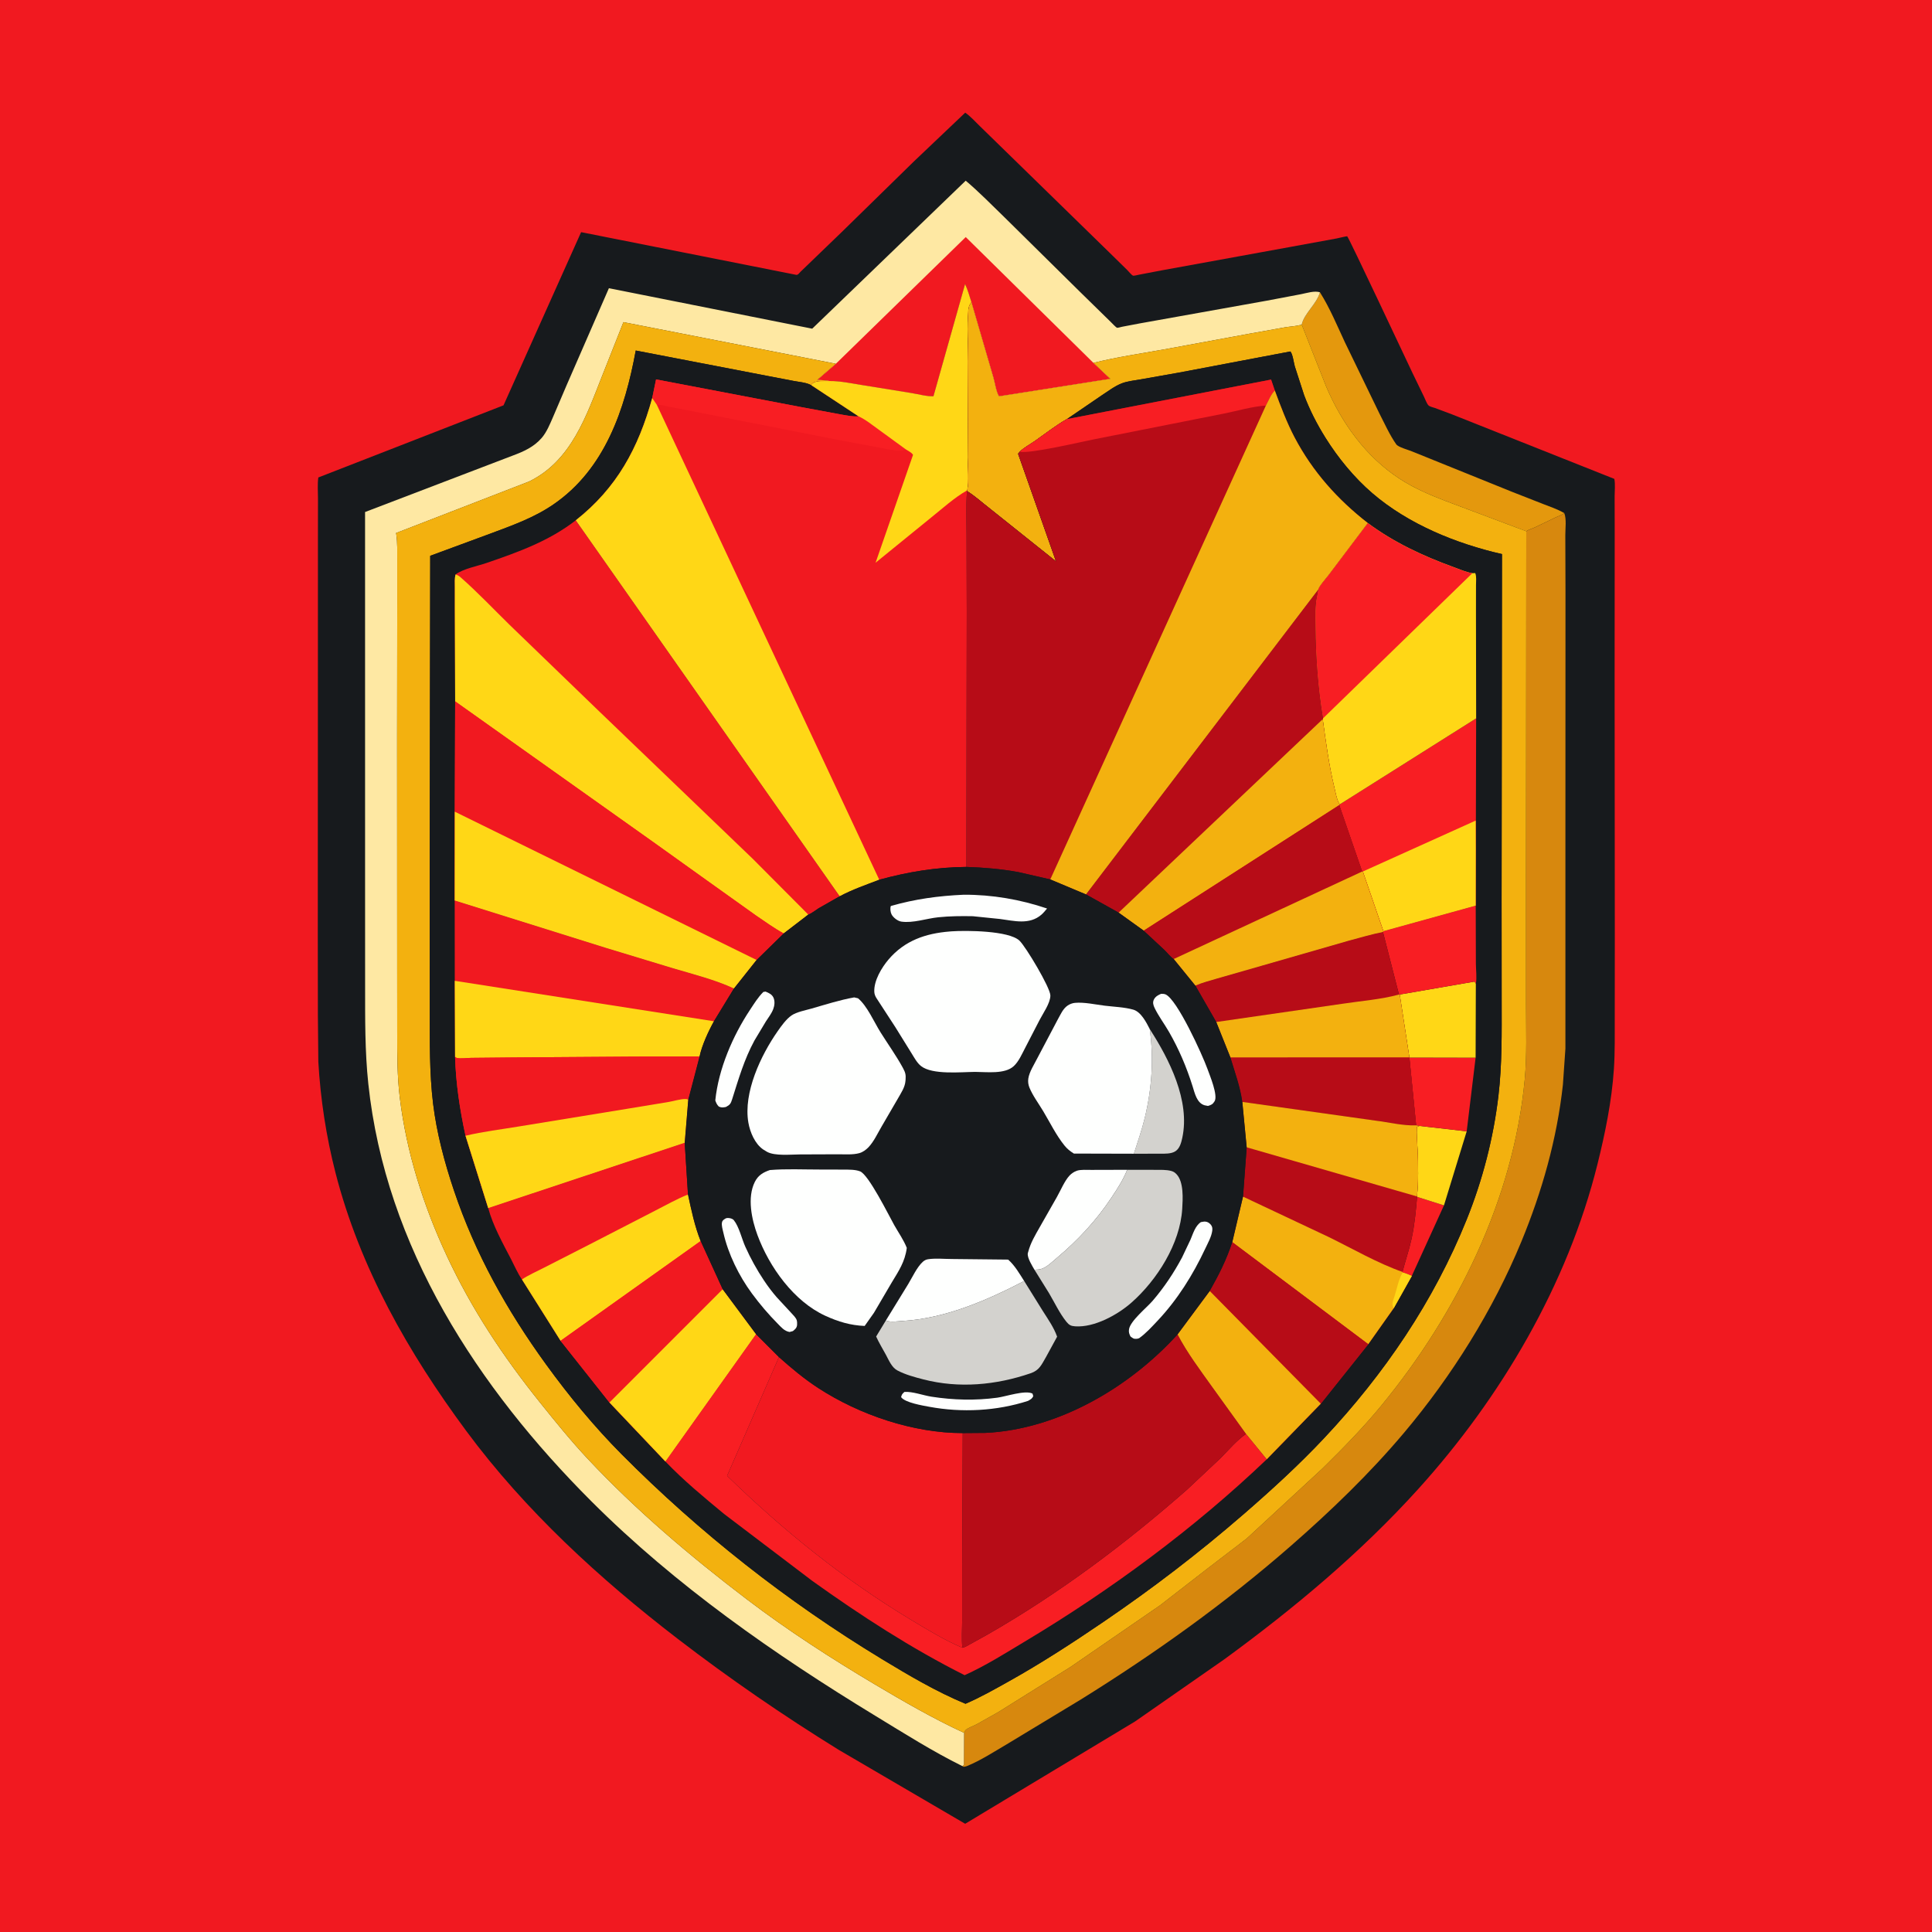
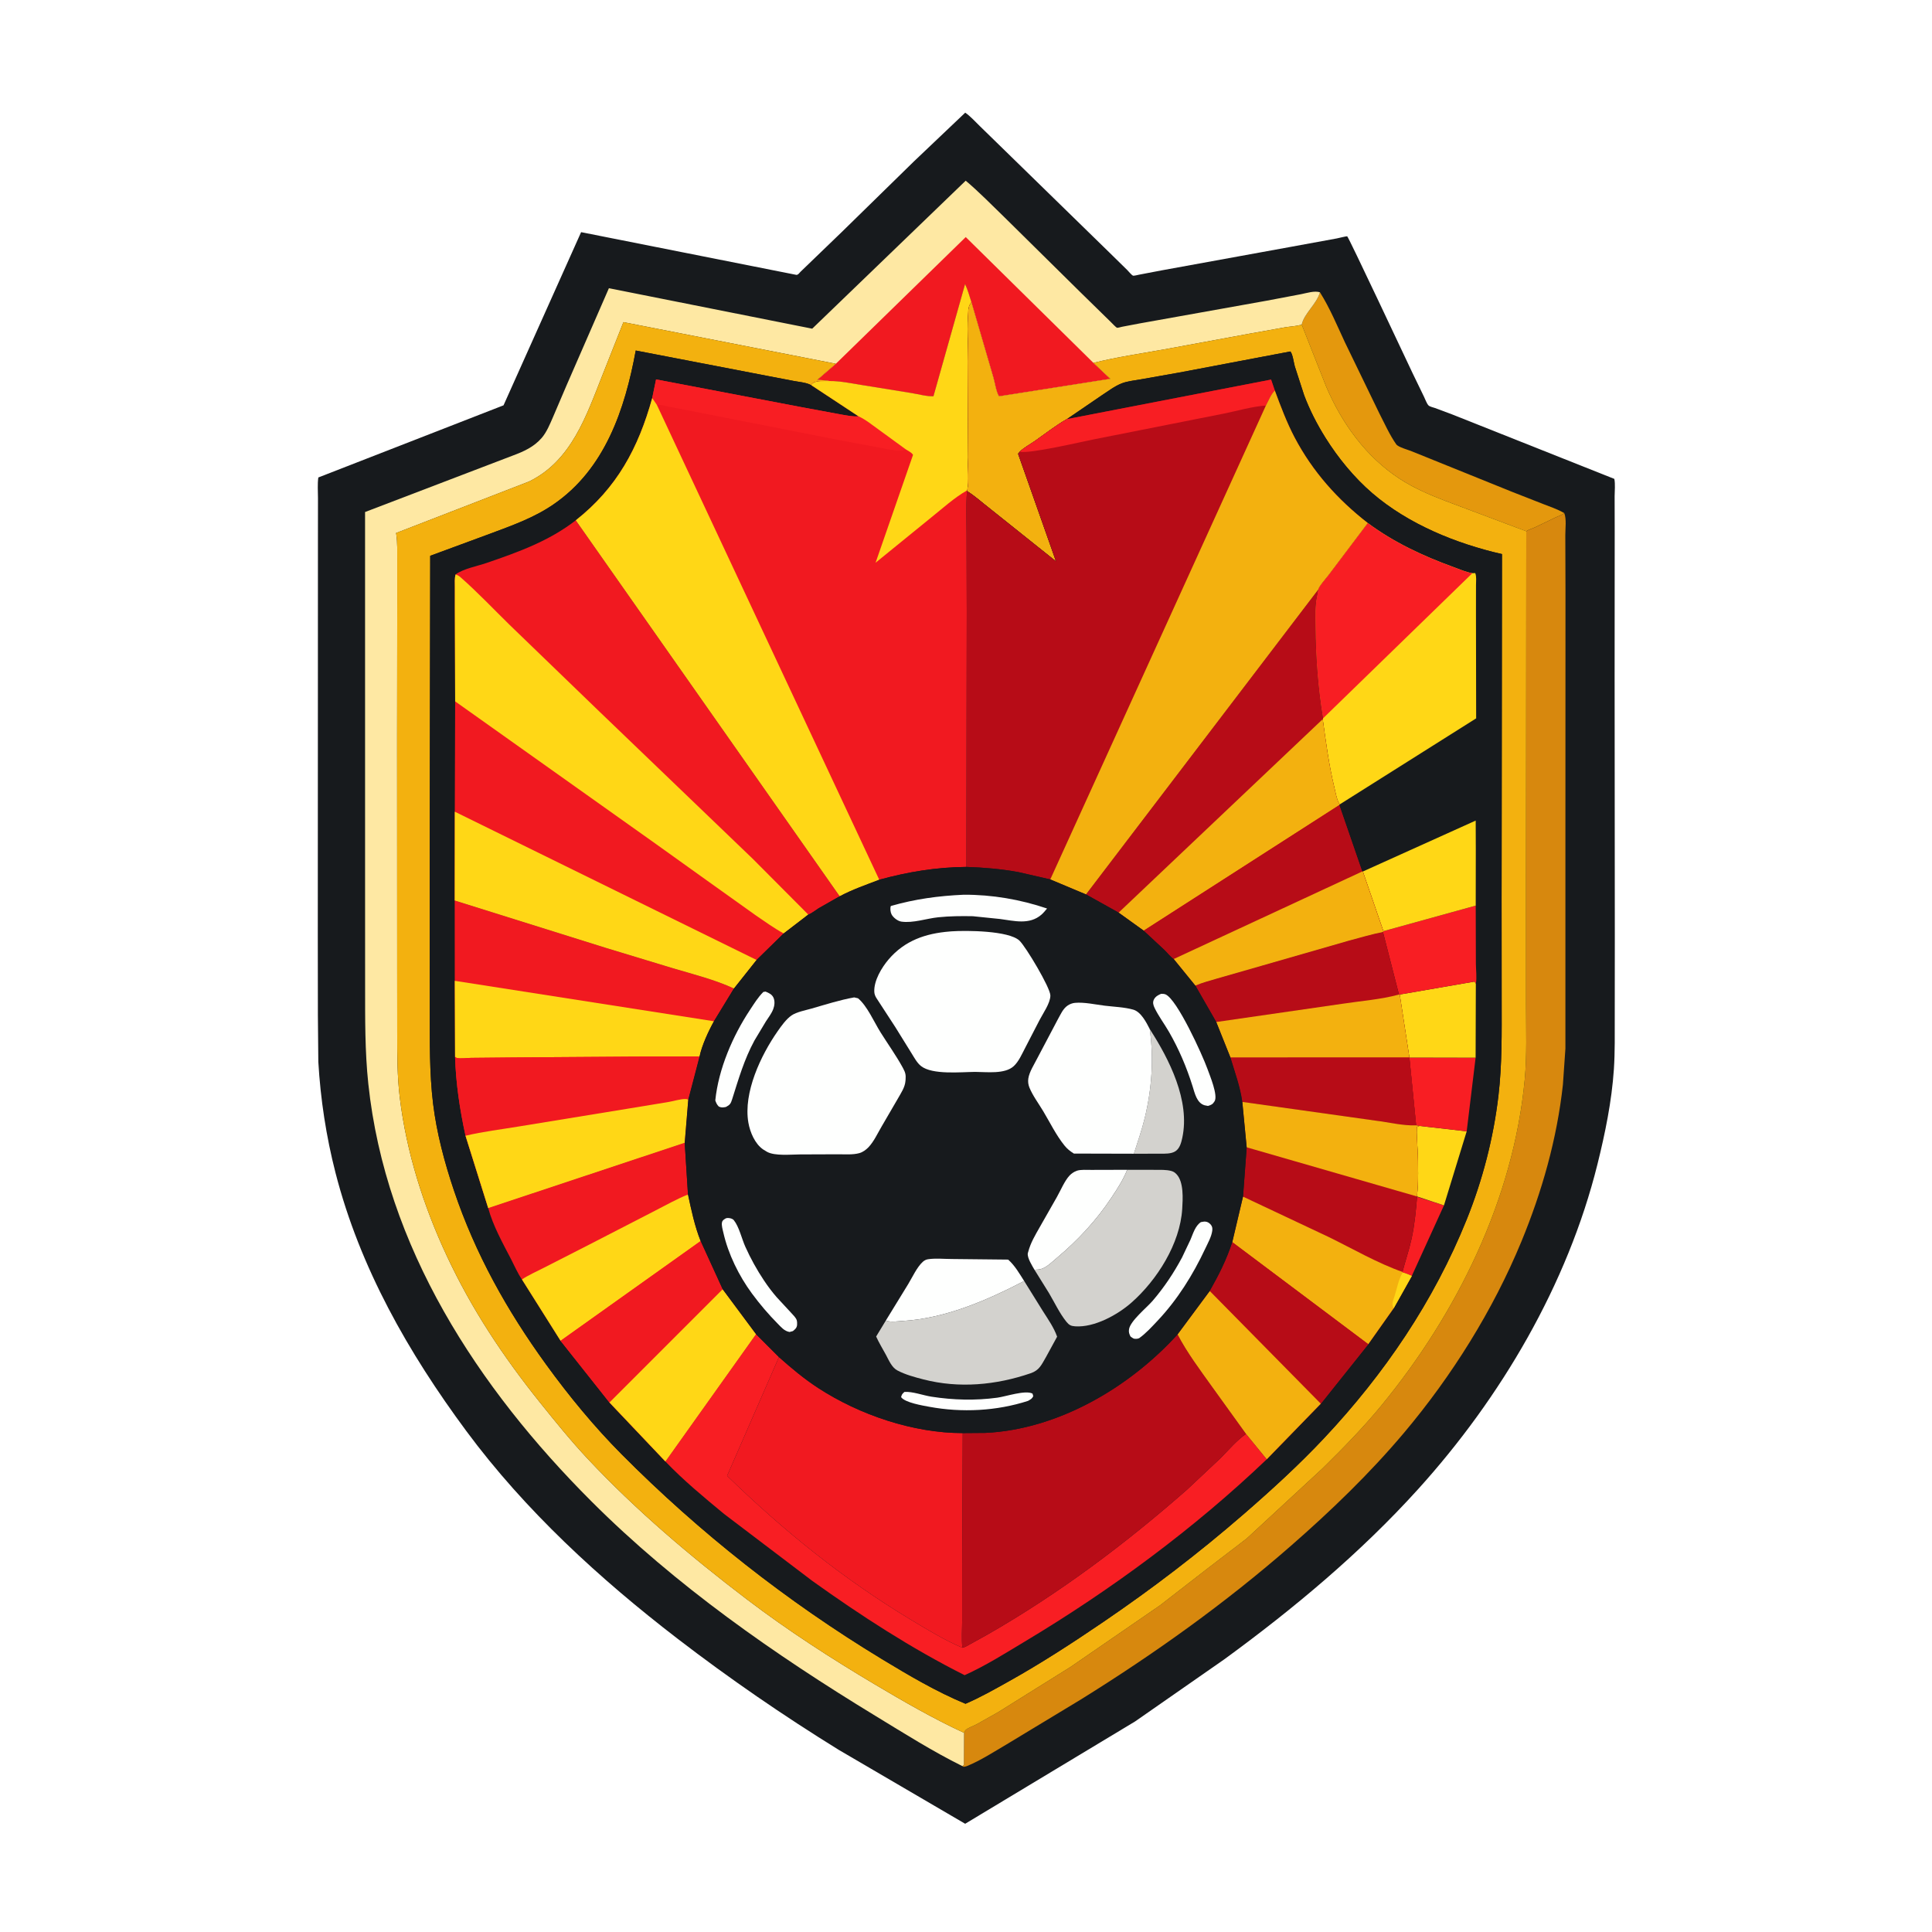
<svg xmlns="http://www.w3.org/2000/svg" version="1.1" style="display: block;" viewBox="0 0 2048 2048" width="1024" height="1024">
-   <path transform="translate(0,0)" fill="rgb(241,25,32)" d="M -0 -0 L 2048 0 L 2048 2048 L -0 2048 L -0 -0 z" />
  <path transform="translate(0,0)" fill="rgb(23,26,29)" d="M 1023.17 119.434 C 1028.77 123.24 1034.1 129.305 1039 134.012 L 1071.84 166.041 L 1175.48 267.177 L 1194.81 286.13 C 1196.23 287.523 1199.34 291.406 1200.99 292.185 C 1201.78 292.561 1206.42 291.382 1207.58 291.154 L 1231.5 286.582 L 1369.95 261.374 L 1417.12 252.731 C 1418.23 252.501 1427.69 250.248 1428.06 250.459 C 1429.66 251.367 1491.01 382.283 1497.36 395.496 L 1509.45 420.461 C 1510.74 423.074 1512.36 427.697 1514.23 429.706 C 1515.49 431.056 1519.37 431.89 1521.1 432.496 L 1539.3 439.285 L 1711.26 507.645 C 1712.38 513.247 1711.59 520.276 1711.57 526.043 L 1711.65 562.958 L 1711.56 718.164 L 1711.77 992.133 L 1711.7 1078 C 1711.65 1096.4 1712.01 1114.99 1710.79 1133.36 C 1708.53 1167.25 1701.52 1201.42 1693.33 1234.31 C 1661.58 1361.85 1590.96 1481.71 1503.07 1578.78 C 1441.92 1646.33 1371.37 1705.23 1297.92 1758.86 L 1203.3 1824.77 L 1023.12 1933.27 L 889.218 1854.99 C 830.184 1818.5 773.372 1779.45 718.334 1737.16 C 635.655 1673.63 556.654 1601.16 494.388 1517.05 C 432.883 1433.97 381.535 1344.01 355.636 1243.16 C 345.785 1204.8 339.73 1165.11 337.435 1125.59 L 336.97 1076.11 L 336.874 991.087 L 336.982 724.178 L 337.025 571.477 L 337.07 528.007 C 337.078 520.956 336.408 513.088 337.443 506.134 L 533.764 429.662 L 615.998 246.092 L 844.207 291.379 C 846.111 291.401 847.256 289.458 848.452 288.218 L 892.111 246.132 L 968.946 170.949 L 1023.17 119.434 z" />
  <path transform="translate(0,0)" fill="rgb(228,152,13)" d="M 1399.24 309.917 C 1409.65 326.439 1417.29 344.903 1425.53 362.575 L 1462.14 438.154 C 1467.72 448.988 1473.08 461.029 1480.08 471.01 C 1482.23 474.083 1492.92 476.856 1496.63 478.444 L 1602.77 521.33 L 1635.59 534.194 C 1643.11 537.133 1651.25 539.805 1658.19 543.929 C 1655.2 546.246 1651.34 547.308 1647.96 548.986 L 1627 559.072 C 1624.14 560.342 1620.45 561.376 1617.92 563.146 L 1531.69 530.772 C 1515.29 524.446 1498.88 517.365 1484.09 507.78 C 1448 484.385 1422.28 448.609 1405.68 409.455 L 1379.87 344.072 C 1382.63 331.999 1395.6 322.498 1399.24 309.917 z" />
  <path transform="translate(0,0)" fill="rgb(215,136,14)" d="M 1658.19 543.929 C 1660.71 549.979 1659.27 560.456 1659.3 567.112 L 1659.48 626.875 L 1659.4 900.63 L 1659.4 1111.59 L 1656.75 1149.82 C 1650.43 1207.34 1634.73 1262.76 1612.69 1316.2 C 1582.71 1388.91 1538.85 1458.84 1488.24 1518.91 C 1451.79 1562.16 1410.71 1601.7 1368.16 1638.86 C 1298.64 1699.58 1223.89 1752.98 1145.52 1801.66 L 1067.15 1849.05 C 1053.79 1856.87 1039.34 1866.3 1025 1872.11 C 1023.87 1872.57 1022.85 1872.72 1021.66 1872.9 L 1020.16 1872.16 L 1021.73 1870.88 L 1021.95 1836.9 C 1022.46 1835.94 1022.76 1834.83 1023.5 1834.03 C 1025.72 1831.66 1031.91 1829.57 1035 1827.95 L 1057.75 1815.17 L 1135 1766.9 L 1229.72 1701.71 L 1279.93 1662.78 L 1321.54 1630.91 L 1402.03 1556.47 C 1423.64 1535.24 1445.24 1513.15 1464.48 1489.72 C 1544.5 1392.27 1604.31 1271.07 1616.26 1144.53 C 1618.72 1118.46 1617.65 1091.35 1617.66 1065.15 L 1617.63 938.304 L 1617.92 563.146 C 1620.45 561.376 1624.14 560.342 1627 559.072 L 1647.96 548.986 C 1651.34 547.308 1655.2 546.246 1658.19 543.929 z" />
  <path transform="translate(0,0)" fill="rgb(254,232,163)" d="M 1020.16 1872.16 C 988.566 1856.56 958.242 1837.31 928.167 1819 C 820.968 1753.75 716.032 1680.56 627.012 1591.56 C 506.516 1471.09 408.786 1321.96 390.427 1148.86 C 386.76 1114.28 387.066 1079.76 387.034 1045.04 L 387.003 930.136 L 386.982 542.766 L 543.5 482.952 C 555.105 478.665 566.018 473.766 574.253 464.184 C 579.54 458.032 582.905 449.662 586.124 442.305 L 600.814 407.93 L 645.466 305.51 L 860.98 348.414 L 1023.69 191.539 C 1038.1 203.701 1051.5 217.492 1065.06 230.612 L 1145.1 309.626 L 1177.57 341.412 C 1178.72 342.473 1182.85 347.062 1184.13 347.434 C 1184.92 347.663 1188.34 346.603 1189.47 346.38 L 1208.01 342.858 L 1343 318.703 L 1379.24 311.835 C 1384.98 310.707 1393.77 307.853 1399.24 309.917 C 1395.6 322.498 1382.63 331.999 1379.87 344.072 C 1374.39 345.873 1367.86 346.003 1362.1 346.99 L 1324.14 353.78 L 1234.57 370.272 C 1209.54 374.721 1183.71 378.516 1159.06 384.666 L 1177.02 401.572 L 1059.03 420.119 C 1056.1 416.101 1054.52 405.302 1053.05 400.312 L 1029.7 320.257 C 1027.69 313.919 1025.87 307.261 1023.03 301.242 L 989.521 420.08 C 982.58 420.423 972.975 417.756 965.988 416.638 L 914.036 408.244 C 903.053 406.472 890.47 403.83 879.321 403.918 C 875.115 403.011 870.561 402.997 866.264 402.685 L 886.056 385.605 L 660.861 341.486 L 638.831 397.098 C 621.571 440.622 605.837 488.552 560.759 510.443 L 419.865 565.01 L 420.084 566.415 C 421.451 575.667 421.058 585.233 421.098 594.576 L 421.093 639.16 L 420.943 782.453 L 421.016 1022.46 L 421.063 1094.5 C 421.083 1117.5 421.015 1140.67 423.802 1163.54 C 430.867 1221.55 448.855 1278.16 473.497 1331 C 500.056 1387.95 533.26 1437.88 572.473 1486.78 C 588.817 1507.16 605.201 1527.42 623.086 1546.5 C 674.344 1601.17 732.395 1650.26 791.991 1695.57 C 834.964 1728.24 880.743 1757.83 927.124 1785.38 C 958.059 1803.75 989.265 1821.77 1021.95 1836.9 L 1021.73 1870.88 L 1020.16 1872.16 z" />
  <path transform="translate(0,0)" fill="rgb(241,25,32)" d="M 886.056 385.605 L 1023.73 251.3 L 1159.06 384.666 L 1177.02 401.572 L 1059.03 420.119 C 1056.1 416.101 1054.52 405.302 1053.05 400.312 L 1029.7 320.257 C 1027.69 313.919 1025.87 307.261 1023.03 301.242 L 989.521 420.08 C 982.58 420.423 972.975 417.756 965.988 416.638 L 914.036 408.244 C 903.053 406.472 890.47 403.83 879.321 403.918 C 875.115 403.011 870.561 402.997 866.264 402.685 L 886.056 385.605 z" />
  <path transform="translate(0,0)" fill="rgb(243,177,15)" d="M 1029.7 320.257 L 1053.05 400.312 C 1054.52 405.302 1056.1 416.101 1059.03 420.119 L 1177.02 401.572 L 1159.06 384.666 C 1183.71 378.516 1209.54 374.721 1234.57 370.272 L 1324.14 353.78 L 1362.1 346.99 C 1367.86 346.003 1374.39 345.873 1379.87 344.072 L 1405.68 409.455 C 1422.28 448.609 1448 484.385 1484.09 507.78 C 1498.88 517.365 1515.29 524.446 1531.69 530.772 L 1617.92 563.146 L 1617.63 938.304 L 1617.66 1065.15 C 1617.65 1091.35 1618.72 1118.46 1616.26 1144.53 C 1604.31 1271.07 1544.5 1392.27 1464.48 1489.72 C 1445.24 1513.15 1423.64 1535.24 1402.03 1556.47 L 1321.54 1630.91 L 1279.93 1662.78 L 1229.72 1701.71 L 1135 1766.9 L 1057.75 1815.17 L 1035 1827.95 C 1031.91 1829.57 1025.72 1831.66 1023.5 1834.03 C 1022.76 1834.83 1022.46 1835.94 1021.95 1836.9 C 989.265 1821.77 958.059 1803.75 927.124 1785.38 C 880.743 1757.83 834.964 1728.24 791.991 1695.57 C 732.395 1650.26 674.344 1601.17 623.086 1546.5 C 605.201 1527.42 588.817 1507.16 572.473 1486.78 C 533.26 1437.88 500.056 1387.95 473.497 1331 C 448.855 1278.16 430.867 1221.55 423.802 1163.54 C 421.015 1140.67 421.083 1117.5 421.063 1094.5 L 421.016 1022.46 L 420.943 782.453 L 421.093 639.16 L 421.098 594.576 C 421.058 585.233 421.451 575.667 420.084 566.415 L 419.865 565.01 L 560.759 510.443 C 605.837 488.552 621.571 440.622 638.831 397.098 L 660.861 341.486 L 886.056 385.605 L 866.264 402.685 C 870.561 402.997 875.115 403.011 879.321 403.918 C 874.062 404.102 865.004 403.084 861.197 406.6 C 860.641 407.112 860.341 407.661 859.956 408.277 L 858.098 407.437 C 853.214 405.355 847.206 404.885 842 403.929 L 812.83 398.338 L 673.919 371.573 C 662.495 433.747 641.383 497.196 586.697 534.691 C 565.907 548.946 543.227 556.887 519.798 565.662 L 456.043 589.176 L 455.475 935.273 L 455.548 1070.86 C 455.693 1103.84 455.104 1137.07 459.092 1169.85 C 462.888 1201.06 471.217 1232.29 481.232 1262.03 C 503.814 1329.09 537.446 1389.24 578.841 1446.32 C 603.098 1479.77 629.737 1512.17 658.877 1541.51 C 741.563 1624.74 834.407 1697.8 934.761 1758.65 C 963.131 1775.85 992.742 1793.36 1023.47 1806.07 C 1039.05 1799.42 1054.04 1790.87 1068.82 1782.63 C 1103.33 1763.38 1136.64 1741.74 1169.3 1719.51 C 1221.57 1683.95 1270.86 1646.24 1318.65 1604.79 C 1348.03 1579.3 1376.82 1553 1403.49 1524.63 C 1467.47 1456.55 1519.88 1379.4 1554.84 1292.54 C 1571.67 1250.71 1583.16 1206.25 1588.41 1161.45 C 1592.32 1128.12 1591.86 1095.03 1591.83 1061.55 L 1591.76 952.621 L 1592.15 587.353 C 1543.4 576.214 1492.92 555.667 1454.69 522.776 C 1435.48 506.246 1418.42 485.418 1405.03 464 C 1396.1 449.712 1388.42 434.803 1382.47 419.02 L 1372.53 388.298 C 1371.46 384.507 1370.33 375.266 1367.85 372.571 L 1250.08 394.902 L 1209.69 402.058 C 1203.12 403.25 1195.42 403.962 1189.2 406.342 C 1181.74 409.196 1174.7 414.639 1168 418.999 L 1130.93 444.294 C 1119.09 451.022 1108.02 459.778 1096.85 467.604 C 1091.97 471.022 1085.1 474.665 1081.02 478.823 L 1079.22 481 L 1119.43 595.092 L 1047.9 537.967 C 1040.68 532.443 1032.92 525.278 1025.16 520.66 L 1025.2 519.811 C 1027.39 509.483 1025.65 495.796 1025.7 485 L 1026.21 382.943 C 1026.22 365.169 1024.85 346.149 1026.43 328.5 C 1026.72 325.212 1027.58 322.819 1029.7 320.257 z" />
  <path transform="translate(0,0)" fill="rgb(23,26,29)" d="M 879.321 403.918 C 890.47 403.83 903.053 406.472 914.036 408.244 L 965.988 416.638 C 972.975 417.756 982.58 420.423 989.521 420.08 L 1023.03 301.242 C 1025.87 307.261 1027.69 313.919 1029.7 320.257 C 1027.58 322.819 1026.72 325.212 1026.43 328.5 C 1024.85 346.149 1026.22 365.169 1026.21 382.943 L 1025.7 485 C 1025.65 495.796 1027.39 509.483 1025.2 519.811 L 1025.16 520.66 C 1032.92 525.278 1040.68 532.443 1047.9 537.967 L 1119.43 595.092 L 1079.22 481 L 1081.02 478.823 C 1085.1 474.665 1091.97 471.022 1096.85 467.604 C 1108.02 459.778 1119.09 451.022 1130.93 444.294 L 1168 418.999 C 1174.7 414.639 1181.74 409.196 1189.2 406.342 C 1195.42 403.962 1203.12 403.25 1209.69 402.058 L 1250.08 394.902 L 1367.85 372.571 C 1370.33 375.266 1371.46 384.507 1372.53 388.298 L 1382.47 419.02 C 1388.42 434.803 1396.1 449.712 1405.03 464 C 1418.42 485.418 1435.48 506.246 1454.69 522.776 C 1492.92 555.667 1543.4 576.214 1592.15 587.353 L 1591.76 952.621 L 1591.83 1061.55 C 1591.86 1095.03 1592.32 1128.12 1588.41 1161.45 C 1583.16 1206.25 1571.67 1250.71 1554.84 1292.54 C 1519.88 1379.4 1467.47 1456.55 1403.49 1524.63 C 1376.82 1553 1348.03 1579.3 1318.65 1604.79 C 1270.86 1646.24 1221.57 1683.95 1169.3 1719.51 C 1136.64 1741.74 1103.33 1763.38 1068.82 1782.63 C 1054.04 1790.87 1039.05 1799.42 1023.47 1806.07 C 992.742 1793.36 963.131 1775.85 934.761 1758.65 C 834.407 1697.8 741.563 1624.74 658.877 1541.51 C 629.737 1512.17 603.098 1479.77 578.841 1446.32 C 537.446 1389.24 503.814 1329.09 481.232 1262.03 C 471.217 1232.29 462.888 1201.06 459.092 1169.85 C 455.104 1137.07 455.693 1103.84 455.548 1070.86 L 455.475 935.273 L 456.043 589.176 L 519.798 565.662 C 543.227 556.887 565.907 548.946 586.697 534.691 C 641.383 497.196 662.495 433.747 673.919 371.573 L 812.83 398.338 L 842 403.929 C 847.206 404.885 853.214 405.355 858.098 407.437 L 859.956 408.277 C 860.341 407.661 860.641 407.112 861.197 406.6 C 865.004 403.084 874.062 404.102 879.321 403.918 z" />
  <path transform="translate(0,0)" fill="rgb(248,30,35)" d="M 1502.17 1268.71 L 1530.67 1277.73 L 1496.57 1352.55 C 1493.39 1351.04 1490.33 1349.94 1486.95 1348.93 L 1486.68 1348.29 C 1489.7 1336.62 1493.65 1325.23 1496.26 1313.43 C 1499.5 1298.79 1500.92 1283.63 1502.17 1268.71 z" />
-   <path transform="translate(0,0)" fill="rgb(255,215,22)" d="M 1504.72 1193.53 L 1554.76 1199.25 L 1530.67 1277.73 L 1502.17 1268.71 L 1502.04 1268.28 C 1503.77 1252.17 1503.36 1235.05 1502.68 1218.86 C 1502.35 1210.82 1501.43 1202.52 1501.89 1194.5 L 1504.72 1193.53 z" />
+   <path transform="translate(0,0)" fill="rgb(255,215,22)" d="M 1504.72 1193.53 L 1554.76 1199.25 L 1530.67 1277.73 L 1502.04 1268.28 C 1503.77 1252.17 1503.36 1235.05 1502.68 1218.86 C 1502.35 1210.82 1501.43 1202.52 1501.89 1194.5 L 1504.72 1193.53 z" />
  <path transform="translate(0,0)" fill="rgb(248,30,35)" d="M 1494.01 1121.02 L 1564.21 1121.17 L 1554.76 1199.25 L 1504.72 1193.53 L 1501.16 1192.9 L 1494.01 1121.02 z" />
  <path transform="translate(0,0)" fill="rgb(255,215,22)" d="M 1483.77 1054.23 L 1563.17 1040.5 L 1564.45 1042.77 L 1564.21 1121.17 L 1494.01 1121.02 L 1483.77 1054.23 z" />
  <path transform="translate(0,0)" fill="rgb(248,30,35)" d="M 1466.41 987.078 L 1564.33 959.977 L 1564.5 1021.45 C 1564.51 1027.66 1565.7 1036.89 1564.45 1042.77 L 1563.17 1040.5 L 1483.77 1054.23 L 1482.97 1054.24 L 1465.98 987.943 L 1466.41 987.078 z" />
-   <path transform="translate(0,0)" fill="rgb(248,30,35)" d="M 1564.78 761.497 L 1564.41 901.271 L 1564.33 959.977 L 1466.41 987.078 L 1444.63 923.852 L 1443.93 923.86 L 1419.64 853.457 L 1420.07 852.765 L 1564.78 761.497 z" />
  <path transform="translate(0,0)" fill="rgb(255,215,22)" d="M 1444.63 923.852 L 1564.3 869.849 L 1564.41 901.271 L 1564.33 959.977 L 1466.41 987.078 L 1444.63 923.852 z" />
  <path transform="translate(0,0)" fill="rgb(248,30,35)" d="M 801.429 1414.27 L 825.713 1438.57 L 770.755 1564.43 C 830.274 1622.37 894.013 1673.86 965.252 1716.78 C 982.741 1727.31 1001.35 1738.74 1020.14 1746.65 C 1023.06 1746.16 1025.83 1744.24 1028.44 1742.86 L 1046.74 1732.71 C 1122.62 1689.28 1193.15 1636.41 1258.71 1578.71 L 1293.71 1545.81 C 1302.21 1537.33 1310.97 1526.69 1320.89 1520.01 L 1342.82 1546.89 C 1265.94 1620.3 1177.63 1685.42 1086.5 1740.01 C 1065.63 1752.52 1044.74 1765.78 1022.53 1775.76 C 965.996 1747.35 912.568 1712.65 861.163 1675.88 L 767.48 1604.79 C 746.295 1587.24 724.354 1569.15 705.359 1549.22 L 801.429 1414.27 z" />
  <path transform="translate(0,0)" fill="rgb(183,12,23)" d="M 1267.13 1044.81 C 1274.35 1041.6 1282.55 1039.58 1290.12 1037.29 L 1336.83 1023.9 L 1430.2 997.039 C 1442.05 993.903 1453.95 990.328 1465.98 987.943 L 1482.97 1054.24 L 1483.77 1054.23 L 1494.01 1121.02 L 1501.16 1192.9 C 1487.61 1193.55 1471.53 1189.54 1458.01 1187.9 L 1316.91 1168.08 C 1314.71 1151.96 1309 1136.61 1304.36 1121.1 L 1289.28 1083.38 L 1267.13 1044.81 z" />
  <path transform="translate(0,0)" fill="rgb(243,177,15)" d="M 1482.97 1054.24 L 1483.77 1054.23 L 1494.01 1121.02 L 1304.36 1121.1 L 1289.28 1083.38 L 1423 1064.04 C 1442.48 1061.05 1464.04 1059.49 1482.97 1054.24 z" />
  <path transform="translate(0,0)" fill="rgb(183,12,23)" d="M 1304.36 1121.1 L 1494.01 1121.02 L 1501.16 1192.9 C 1487.61 1193.55 1471.53 1189.54 1458.01 1187.9 L 1316.91 1168.08 C 1314.71 1151.96 1309 1136.61 1304.36 1121.1 z" />
  <path transform="translate(0,0)" fill="rgb(255,215,22)" d="M 1449.92 554.424 C 1477.26 574.826 1508.44 589.388 1540.38 600.988 C 1546.71 603.289 1554.13 606.64 1560.79 607.593 L 1563.82 607.5 C 1565.32 611.205 1564.62 616.282 1564.62 620.251 L 1564.59 650.707 L 1564.78 761.497 L 1420.07 852.765 C 1416.94 847.812 1415.77 840.208 1414.37 834.444 C 1408.61 810.732 1405.47 786.48 1402.13 762.341 L 1402.5 761.449 C 1397.18 729.584 1394.72 696.229 1394.53 663.956 C 1394.46 653.7 1393.85 642.237 1396.13 632.198 L 1397.42 624.91 C 1397.76 621.847 1406.43 612.07 1408.51 609.305 L 1449.92 554.424 z" />
  <path transform="translate(0,0)" fill="rgb(248,30,35)" d="M 1449.92 554.424 C 1477.26 574.826 1508.44 589.388 1540.38 600.988 C 1546.71 603.289 1554.13 606.64 1560.79 607.593 L 1402.5 761.449 C 1397.18 729.584 1394.72 696.229 1394.53 663.956 C 1394.46 653.7 1393.85 642.237 1396.13 632.198 L 1397.42 624.91 C 1397.76 621.847 1406.43 612.07 1408.51 609.305 L 1449.92 554.424 z" />
  <path transform="translate(0,0)" fill="rgb(241,25,32)" d="M 825.713 1438.57 C 839.063 1450.45 852.469 1461.68 867.48 1471.45 C 911.033 1499.79 968.238 1519.21 1020.54 1519.12 L 1019.98 1661.11 L 1019.94 1718.17 C 1019.93 1727.44 1019.18 1737.45 1020.14 1746.65 C 1001.35 1738.74 982.741 1727.31 965.252 1716.78 C 894.013 1673.86 830.274 1622.37 770.755 1564.43 L 825.713 1438.57 z" />
  <path transform="translate(0,0)" fill="rgb(183,12,23)" d="M 1248.28 1414.51 C 1258.55 1434.18 1272.26 1452.32 1285.13 1470.37 L 1320.89 1520.01 C 1310.97 1526.69 1302.21 1537.33 1293.71 1545.81 L 1258.71 1578.71 C 1193.15 1636.41 1122.62 1689.28 1046.74 1732.71 L 1028.44 1742.86 C 1025.83 1744.24 1023.06 1746.16 1020.14 1746.65 C 1019.18 1737.45 1019.93 1727.44 1019.94 1718.17 L 1019.98 1661.11 L 1020.54 1519.12 L 1044.36 1518.93 C 1121.55 1515.35 1197.28 1470.73 1248.28 1414.51 z" />
  <path transform="translate(0,0)" fill="rgb(241,25,32)" d="M 517.516 1280.6 L 725.83 1211.36 L 729.293 1266.22 C 732.827 1282.76 736.384 1299.83 742.695 1315.58 L 766.047 1366.67 L 801.429 1414.27 L 705.359 1549.22 L 646.06 1486.7 L 594.244 1421.3 L 553.273 1356.26 C 548.791 1349.87 545.359 1341.76 541.741 1334.79 C 532.733 1317.44 522.678 1299.52 517.516 1280.6 z" />
  <path transform="translate(0,0)" fill="rgb(255,215,22)" d="M 553.273 1356.26 C 560.418 1351.47 568.989 1347.79 576.647 1343.82 L 624.835 1319.22 L 694.018 1283.58 C 705.608 1277.7 717.246 1271.06 729.293 1266.22 C 732.827 1282.76 736.384 1299.83 742.695 1315.58 L 594.244 1421.3 L 553.273 1356.26 z" />
  <path transform="translate(0,0)" fill="rgb(241,25,32)" d="M 742.695 1315.58 L 766.047 1366.67 L 801.429 1414.27 L 705.359 1549.22 L 646.06 1486.7 L 594.244 1421.3 L 742.695 1315.58 z" />
  <path transform="translate(0,0)" fill="rgb(255,215,22)" d="M 766.047 1366.67 L 801.429 1414.27 L 705.359 1549.22 L 646.06 1486.7 L 766.047 1366.67 z" />
  <path transform="translate(0,0)" fill="rgb(183,12,23)" d="M 1316.91 1168.08 L 1458.01 1187.9 C 1471.53 1189.54 1487.61 1193.55 1501.16 1192.9 L 1504.72 1193.53 L 1501.89 1194.5 C 1501.43 1202.52 1502.35 1210.82 1502.68 1218.86 C 1503.36 1235.05 1503.77 1252.17 1502.04 1268.28 L 1502.17 1268.71 C 1500.92 1283.63 1499.5 1298.79 1496.26 1313.43 C 1493.65 1325.23 1489.7 1336.62 1486.68 1348.29 L 1486.95 1348.93 C 1490.33 1349.94 1493.39 1351.04 1496.57 1352.55 L 1477.39 1386.73 L 1450.41 1424.9 L 1400.08 1487.96 L 1342.82 1546.89 L 1320.89 1520.01 L 1285.13 1470.37 C 1272.26 1452.32 1258.55 1434.18 1248.28 1414.51 L 1282.38 1368.51 C 1292.12 1351.26 1300.09 1335.63 1306.27 1316.72 L 1317.65 1268.48 L 1321.54 1216.2 L 1316.91 1168.08 z" />
  <path transform="translate(0,0)" fill="rgb(243,177,15)" d="M 1316.91 1168.08 L 1458.01 1187.9 C 1471.53 1189.54 1487.61 1193.55 1501.16 1192.9 L 1504.72 1193.53 L 1501.89 1194.5 C 1501.43 1202.52 1502.35 1210.82 1502.68 1218.86 C 1503.36 1235.05 1503.77 1252.17 1502.04 1268.28 L 1321.54 1216.2 L 1316.91 1168.08 z" />
  <path transform="translate(0,0)" fill="rgb(243,177,15)" d="M 1317.65 1268.48 L 1408.62 1311.35 C 1434.04 1323.79 1460.02 1338.94 1486.68 1348.29 L 1486.95 1348.93 C 1490.33 1349.94 1493.39 1351.04 1496.57 1352.55 L 1477.39 1386.73 L 1450.41 1424.9 L 1306.27 1316.72 L 1317.65 1268.48 z" />
  <path transform="translate(0,0)" fill="rgb(255,215,22)" d="M 1486.95 1348.93 C 1490.33 1349.94 1493.39 1351.04 1496.57 1352.55 L 1477.39 1386.73 C 1476.67 1385.18 1476.51 1385.1 1476.21 1383.55 C 1475.65 1380.72 1477.4 1376.75 1478.27 1374 C 1480.7 1366.31 1482.66 1355.71 1486.95 1348.93 z" />
  <path transform="translate(0,0)" fill="rgb(183,12,23)" d="M 1306.27 1316.72 L 1450.41 1424.9 L 1400.08 1487.96 L 1342.82 1546.89 L 1320.89 1520.01 L 1285.13 1470.37 C 1272.26 1452.32 1258.55 1434.18 1248.28 1414.51 L 1282.38 1368.51 C 1292.12 1351.26 1300.09 1335.63 1306.27 1316.72 z" />
  <path transform="translate(0,0)" fill="rgb(243,177,15)" d="M 1282.38 1368.51 L 1400.08 1487.96 L 1342.82 1546.89 L 1320.89 1520.01 L 1285.13 1470.37 C 1272.26 1452.32 1258.55 1434.18 1248.28 1414.51 L 1282.38 1368.51 z" />
  <path transform="translate(0,0)" fill="rgb(183,12,23)" d="M 1151.17 948.107 L 1397.42 624.91 L 1396.13 632.198 C 1393.85 642.237 1394.46 653.7 1394.53 663.956 C 1394.72 696.229 1397.18 729.584 1402.5 761.449 L 1402.13 762.341 C 1405.47 786.48 1408.61 810.732 1414.37 834.444 C 1415.77 840.208 1416.94 847.812 1420.07 852.765 L 1419.64 853.457 L 1443.93 923.86 L 1444.63 923.852 L 1466.41 987.078 L 1465.98 987.943 C 1453.95 990.328 1442.05 993.903 1430.2 997.039 L 1336.83 1023.9 L 1290.12 1037.29 C 1282.55 1039.58 1274.35 1041.6 1267.13 1044.81 L 1244.18 1016.6 C 1240.93 1014.53 1237.15 1009.65 1234.24 1006.85 L 1212.38 986.541 L 1185.78 967.417 L 1151.17 948.107 z" />
  <path transform="translate(0,0)" fill="rgb(243,177,15)" d="M 1185.78 967.417 L 1402.13 762.341 C 1405.47 786.48 1408.61 810.732 1414.37 834.444 C 1415.77 840.208 1416.94 847.812 1420.07 852.765 L 1419.64 853.457 L 1212.38 986.541 L 1185.78 967.417 z" />
  <path transform="translate(0,0)" fill="rgb(183,12,23)" d="M 1419.64 853.457 L 1443.93 923.86 L 1444.63 923.852 L 1466.41 987.078 L 1465.98 987.943 C 1453.95 990.328 1442.05 993.903 1430.2 997.039 L 1336.83 1023.9 L 1290.12 1037.29 C 1282.55 1039.58 1274.35 1041.6 1267.13 1044.81 L 1244.18 1016.6 C 1240.93 1014.53 1237.15 1009.65 1234.24 1006.85 L 1212.38 986.541 L 1419.64 853.457 z" />
  <path transform="translate(0,0)" fill="rgb(243,177,15)" d="M 1443.93 923.86 L 1444.63 923.852 L 1466.41 987.078 L 1465.98 987.943 C 1453.95 990.328 1442.05 993.903 1430.2 997.039 L 1336.83 1023.9 L 1290.12 1037.29 C 1282.55 1039.58 1274.35 1041.6 1267.13 1044.81 L 1244.18 1016.6 L 1443.93 923.86 z" />
  <path transform="translate(0,0)" fill="rgb(241,25,32)" d="M 482.001 954.558 L 642.006 1004.7 L 713.661 1026.45 C 734.673 1032.68 758.156 1038.58 778.021 1047.84 L 756.816 1082.57 C 750.949 1093.1 744.026 1108.02 741.565 1119.88 L 729.589 1165.66 L 725.83 1211.36 L 517.516 1280.6 L 493.471 1203.94 C 487.374 1175.87 483.336 1149.12 482.386 1120.37 L 482.071 1039.7 L 482.001 954.558 z" />
  <path transform="translate(0,0)" fill="rgb(255,215,22)" d="M 482.071 1039.7 L 756.816 1082.57 C 750.949 1093.1 744.026 1108.02 741.565 1119.88 L 671.968 1120.05 L 543.749 1120.94 L 499.387 1121.38 C 495.101 1121.42 488.582 1122.38 484.5 1121.52 C 483.716 1121.35 483.091 1120.75 482.386 1120.37 L 482.071 1039.7 z" />
  <path transform="translate(0,0)" fill="rgb(241,25,32)" d="M 482.386 1120.37 C 483.091 1120.75 483.716 1121.35 484.5 1121.52 C 488.582 1122.38 495.101 1121.42 499.387 1121.38 L 543.749 1120.94 L 671.968 1120.05 L 741.565 1119.88 L 729.589 1165.66 L 725.83 1211.36 L 517.516 1280.6 L 493.471 1203.94 C 487.374 1175.87 483.336 1149.12 482.386 1120.37 z" />
  <path transform="translate(0,0)" fill="rgb(255,215,22)" d="M 493.471 1203.94 C 512.006 1199.47 531.917 1197.15 550.767 1193.98 L 666.406 1175.1 L 708.933 1168.09 C 714.323 1167.16 721.142 1164.98 726.5 1164.99 C 727.923 1164.99 728.393 1165.24 729.589 1165.66 L 725.83 1211.36 L 517.516 1280.6 L 493.471 1203.94 z" />
  <path transform="translate(0,0)" fill="rgb(241,25,32)" d="M 610.365 551.531 L 890.142 950.084 L 867.885 962.737 C 865.075 964.458 859.841 968.705 856.789 969.482 L 830.719 989.497 L 802.011 1017.6 L 778.021 1047.84 C 758.156 1038.58 734.673 1032.68 713.661 1026.45 L 642.006 1004.7 L 482.001 954.558 L 482.091 860.419 L 482.49 743.488 L 482.139 645.226 L 482.135 622.331 C 482.144 617.846 481.691 613.22 482.984 608.888 C 491.033 602.914 506.045 600.097 515.755 596.769 C 549.275 585.282 582.025 573.558 610.365 551.531 z" />
  <path transform="translate(0,0)" fill="rgb(255,215,22)" d="M 482.984 608.888 C 485.027 609.68 486.443 610.374 488.112 611.839 C 506.276 627.776 523.111 645.674 540.413 662.578 L 635.701 754.591 L 798.032 910.461 L 856.789 969.482 L 830.719 989.497 C 820.632 983.999 810.984 977.005 801.485 970.562 L 749.206 933.244 L 695.334 894.674 L 482.49 743.488 L 482.139 645.226 L 482.135 622.331 C 482.144 617.846 481.691 613.22 482.984 608.888 z" />
-   <path transform="translate(0,0)" fill="rgb(241,25,32)" d="M 482.49 743.488 L 695.334 894.674 L 749.206 933.244 L 801.485 970.562 C 810.984 977.005 820.632 983.999 830.719 989.497 L 802.011 1017.6 L 778.021 1047.84 C 758.156 1038.58 734.673 1032.68 713.661 1026.45 L 642.006 1004.7 L 482.001 954.558 L 482.091 860.419 L 482.49 743.488 z" />
  <path transform="translate(0,0)" fill="rgb(255,215,22)" d="M 482.091 860.419 L 802.011 1017.6 L 778.021 1047.84 C 758.156 1038.58 734.673 1032.68 713.661 1026.45 L 642.006 1004.7 L 482.001 954.558 L 482.091 860.419 z" />
  <path transform="translate(0,0)" fill="rgb(183,12,23)" d="M 1130.93 444.294 L 1347.41 402.368 L 1351.34 413.912 C 1357.65 430.898 1364.02 447.989 1372.5 464.036 C 1391.51 500.023 1417.96 529.602 1449.92 554.424 L 1408.51 609.305 C 1406.43 612.07 1397.76 621.847 1397.42 624.91 L 1151.17 948.107 L 1113.34 932.23 L 1079.66 924.5 C 1061.29 921.114 1042.95 919.609 1024.29 918.971 L 1024.78 648.39 L 1024.52 567.758 C 1024.48 552.257 1023.57 536.055 1025.16 520.66 C 1032.92 525.278 1040.68 532.443 1047.9 537.967 L 1119.43 595.092 L 1079.22 481 L 1081.02 478.823 C 1085.1 474.665 1091.97 471.022 1096.85 467.604 C 1108.02 459.778 1119.09 451.022 1130.93 444.294 z" />
  <path transform="translate(0,0)" fill="rgb(248,30,35)" d="M 1130.93 444.294 L 1347.41 402.368 L 1351.34 413.912 C 1346.89 418.579 1344.94 424.349 1341.89 429.897 C 1327.27 430.887 1311.7 435.564 1297.25 438.441 L 1159.42 465.756 C 1146.08 468.366 1091.31 481.314 1081.02 478.823 C 1085.1 474.665 1091.97 471.022 1096.85 467.604 C 1108.02 459.778 1119.09 451.022 1130.93 444.294 z" />
  <path transform="translate(0,0)" fill="rgb(243,177,15)" d="M 1341.89 429.897 C 1344.94 424.349 1346.89 418.579 1351.34 413.912 C 1357.65 430.898 1364.02 447.989 1372.5 464.036 C 1391.51 500.023 1417.96 529.602 1449.92 554.424 L 1408.51 609.305 C 1406.43 612.07 1397.76 621.847 1397.42 624.91 L 1151.17 948.107 L 1113.34 932.23 L 1341.89 429.897 z" />
  <path transform="translate(0,0)" fill="rgb(241,25,32)" d="M 879.321 403.918 C 890.47 403.83 903.053 406.472 914.036 408.244 L 965.988 416.638 C 972.975 417.756 982.58 420.423 989.521 420.08 L 1023.03 301.242 C 1025.87 307.261 1027.69 313.919 1029.7 320.257 C 1027.58 322.819 1026.72 325.212 1026.43 328.5 C 1024.85 346.149 1026.22 365.169 1026.21 382.943 L 1025.7 485 C 1025.65 495.796 1027.39 509.483 1025.2 519.811 L 1025.16 520.66 C 1023.57 536.055 1024.48 552.257 1024.52 567.758 L 1024.78 648.39 L 1024.29 918.971 C 992.589 919.271 962.586 924.187 932.04 932.555 C 918.077 937.926 903.306 942.996 890.142 950.084 L 610.365 551.531 C 654.105 517 676.606 475.016 691.375 421.963 L 695.451 402.191 L 849.027 431.489 L 890.926 439.268 C 897.033 440.256 903.858 441.856 910.04 441.3 L 859.956 408.277 C 860.341 407.661 860.641 407.112 861.197 406.6 C 865.004 403.084 874.062 404.102 879.321 403.918 z" />
  <path transform="translate(0,0)" fill="rgb(248,30,35)" d="M 691.375 421.963 L 695.451 402.191 L 849.027 431.489 L 890.926 439.268 C 897.033 440.256 903.858 441.856 910.04 441.3 C 917.669 444.762 924.655 450.569 931.483 455.433 L 960.158 476.335 C 957.465 477.284 956.016 477.85 953.122 477.705 C 944.743 477.286 936.233 475.277 927.986 473.721 L 891.646 466.935 L 731.265 435.386 L 708.731 431.06 C 704.394 430.193 700.757 428.838 696.249 429.084 L 691.375 421.963 z" />
  <path transform="translate(0,0)" fill="rgb(255,215,22)" d="M 879.321 403.918 C 890.47 403.83 903.053 406.472 914.036 408.244 L 965.988 416.638 C 972.975 417.756 982.58 420.423 989.521 420.08 L 1023.03 301.242 C 1025.87 307.261 1027.69 313.919 1029.7 320.257 C 1027.58 322.819 1026.72 325.212 1026.43 328.5 C 1024.85 346.149 1026.22 365.169 1026.21 382.943 L 1025.7 485 C 1025.65 495.796 1027.39 509.483 1025.2 519.811 C 1011.78 527.374 999.13 538.961 987.092 548.575 L 928.15 596.502 L 967.845 482.201 C 966.629 479.792 962.505 477.852 960.158 476.335 L 931.483 455.433 C 924.655 450.569 917.669 444.762 910.04 441.3 L 859.956 408.277 C 860.341 407.661 860.641 407.112 861.197 406.6 C 865.004 403.084 874.062 404.102 879.321 403.918 z" />
  <path transform="translate(0,0)" fill="rgb(255,215,22)" d="M 691.375 421.963 L 696.249 429.084 L 932.04 932.555 C 918.077 937.926 903.306 942.996 890.142 950.084 L 610.365 551.531 C 654.105 517 676.606 475.016 691.375 421.963 z" />
  <path transform="translate(0,0)" fill="rgb(23,26,29)" d="M 1024.29 918.971 C 1042.95 919.609 1061.29 921.114 1079.66 924.5 L 1113.34 932.23 L 1151.17 948.107 L 1185.78 967.417 L 1212.38 986.541 L 1234.24 1006.85 C 1237.15 1009.65 1240.93 1014.53 1244.18 1016.6 L 1267.13 1044.81 L 1289.28 1083.38 L 1304.36 1121.1 C 1309 1136.61 1314.71 1151.96 1316.91 1168.08 L 1321.54 1216.2 L 1317.65 1268.48 L 1306.27 1316.72 C 1300.09 1335.63 1292.12 1351.26 1282.38 1368.51 L 1248.28 1414.51 C 1197.28 1470.73 1121.55 1515.35 1044.36 1518.93 L 1020.54 1519.12 C 968.238 1519.21 911.033 1499.79 867.48 1471.45 C 852.469 1461.68 839.063 1450.45 825.713 1438.57 L 801.429 1414.27 L 766.047 1366.67 L 742.695 1315.58 C 736.384 1299.83 732.827 1282.76 729.293 1266.22 L 725.83 1211.36 L 729.589 1165.66 L 741.565 1119.88 C 744.026 1108.02 750.949 1093.1 756.816 1082.57 L 778.021 1047.84 L 802.011 1017.6 L 830.719 989.497 L 856.789 969.482 C 859.841 968.705 865.075 964.458 867.885 962.737 L 890.142 950.084 C 903.306 942.996 918.077 937.926 932.04 932.555 C 962.586 924.187 992.589 919.271 1024.29 918.971 z" />
  <path transform="translate(0,0)" fill="rgb(254,255,254)" d="M 958.729 1475.5 C 967.074 1474.85 978.837 1479.23 987.35 1480.54 C 1010.59 1484.13 1033.81 1484.78 1057.14 1481.61 C 1066.35 1480.36 1086.97 1473.26 1094.5 1477.28 L 1095.3 1480 C 1093.93 1482.92 1092.48 1483.33 1089.78 1484.99 C 1056.42 1495.79 1019.57 1497.63 985.128 1491.25 C 978.34 1489.99 959.263 1486.89 955.201 1481 C 956.023 1477.95 956.378 1477.66 958.729 1475.5 z" />
  <path transform="translate(0,0)" fill="rgb(254,255,254)" d="M 769.378 1291.5 C 770.184 1291.28 770.647 1291.1 771.555 1291.12 C 773.769 1291.18 776.454 1291.69 777.921 1293.5 C 783.394 1300.26 786.384 1313.36 790.035 1321.5 C 795.603 1333.91 802.327 1346.11 809.893 1357.41 C 814.073 1363.66 818.542 1369.64 823.493 1375.29 L 838.76 1391.77 C 840.614 1393.79 843.718 1396.81 844.556 1399.42 C 844.959 1400.68 845.088 1403.2 844.944 1404.5 C 844.582 1407.78 842.889 1409.05 840.5 1411.01 L 837 1411.96 C 831.465 1411.04 828.239 1407.02 824.443 1403.19 C 814.567 1393.24 805.391 1382.42 797.068 1371.14 C 783.308 1352.49 771.915 1329.31 766.803 1306.68 C 766.109 1303.61 764.62 1298.8 765.354 1295.74 C 765.94 1293.29 767.436 1292.79 769.378 1291.5 z" />
  <path transform="translate(0,0)" fill="rgb(254,255,254)" d="M 809.193 1051.5 L 811.541 1051.13 C 814.872 1052.51 818.283 1054 819.892 1057.51 C 821.62 1061.29 821.073 1066.03 819.629 1069.78 C 817.864 1074.37 814.536 1078.67 811.861 1082.78 L 799.744 1102.98 C 788.827 1123.15 782.99 1143.53 776.119 1165.2 C 774.656 1169.81 773.848 1171.19 769.5 1173.44 C 766.537 1174 764.89 1174.31 762 1173.03 C 759.884 1170.84 759.246 1169.29 758.243 1166.5 C 761.633 1133.19 776.667 1098.19 795.074 1070.43 C 799.354 1063.98 803.67 1056.93 809.193 1051.5 z" />
  <path transform="translate(0,0)" fill="rgb(254,255,254)" d="M 1230.8 1053.5 C 1232.17 1053.4 1234.2 1053.54 1235.5 1054.09 C 1247.84 1059.37 1274.49 1117.94 1279.99 1133.19 C 1282.49 1140.14 1291.31 1161.13 1287.5 1167.39 C 1285.55 1170.59 1283.97 1171.31 1280.5 1172.34 L 1276.91 1171.64 C 1268.6 1169.25 1266.43 1158.6 1264.17 1151.42 C 1257.8 1131.18 1249.72 1112.15 1239.12 1093.73 C 1234.32 1085.39 1228.06 1077.11 1223.95 1068.5 C 1222.53 1065.53 1221.63 1062.63 1223.2 1059.5 C 1224.8 1056.34 1227.69 1054.78 1230.8 1053.5 z" />
  <path transform="translate(0,0)" fill="rgb(254,255,254)" d="M 1272.98 1295.5 C 1274.43 1295.24 1276.01 1294.88 1277.5 1294.94 C 1279.88 1295.05 1281.76 1296.27 1283.31 1297.98 C 1285.08 1299.94 1285.38 1302.05 1285.04 1304.64 C 1284.23 1310.98 1280.22 1318.05 1277.53 1323.79 C 1264.55 1351.41 1248.17 1377.66 1227.16 1399.94 C 1221.01 1406.47 1214.87 1413.29 1207.55 1418.54 C 1206.75 1418.8 1205.84 1419.13 1205 1419.2 C 1201.66 1419.47 1200.89 1418.58 1198.33 1416.68 C 1197.01 1413.94 1196.32 1412.18 1196.83 1409 C 1198.26 1400.1 1215.62 1386.15 1221.75 1379.01 C 1233.98 1364.76 1244.19 1349.49 1253.03 1332.93 L 1262.01 1314 C 1264.73 1307.61 1266.96 1299.48 1272.98 1295.5 z" />
  <path transform="translate(0,0)" fill="rgb(254,255,254)" d="M 1021.58 948.444 C 1051.62 948.312 1081.52 953.433 1109.93 963.062 C 1108.06 965.295 1106.19 967.643 1103.99 969.554 C 1091.19 980.668 1075.04 976.128 1060.08 974.172 L 1031.25 971.224 C 1018.86 971.002 1006.94 971.077 994.595 972.35 C 982.017 973.647 967.976 978.744 955.5 976.949 C 951.64 976.394 946.9 972.732 945.097 969.31 C 943.888 967.016 943.381 962.813 944.328 960.392 C 970.21 952.964 994.731 949.665 1021.58 948.444 z" />
  <path transform="translate(0,0)" fill="rgb(211,210,206)" d="M 1218.81 1090.9 C 1239.55 1122.95 1261.7 1166.85 1253.31 1206 C 1252.22 1211.06 1250.68 1217.27 1246.07 1220.31 C 1241.58 1223.28 1234.76 1222.95 1229.56 1222.98 L 1201.97 1222.99 C 1205.99 1210.24 1210.44 1197.8 1213.57 1184.76 C 1220.98 1153.87 1223.17 1122.41 1218.81 1090.9 z" />
  <path transform="translate(0,0)" fill="rgb(254,255,254)" d="M 1096.56 1345.96 C 1094.2 1341.84 1088.81 1333.44 1089.49 1328.59 L 1089.93 1327.06 C 1092.51 1317.29 1097.24 1309.55 1102.19 1300.79 L 1120.37 1268.86 C 1124.26 1262.01 1128.49 1251.74 1133.78 1246.1 C 1135.73 1244.03 1138.69 1242.02 1141.38 1241.08 C 1145.68 1239.58 1152.31 1240.21 1156.92 1240.14 L 1194.88 1240.04 C 1190.71 1250.47 1184.42 1260.21 1178.21 1269.52 C 1162.13 1293.68 1142.84 1314.52 1120.64 1333.16 C 1116.07 1336.99 1110.51 1342.6 1104.89 1344.77 C 1102.23 1345.79 1099.38 1345.89 1096.56 1345.96 z" />
  <path transform="translate(0,0)" fill="rgb(254,255,254)" d="M 939.09 1399.72 L 962.661 1361.3 C 967.083 1354.06 972.044 1343.06 978.292 1337.5 C 979.827 1336.14 981.594 1335.19 983.632 1334.87 C 991.517 1333.6 1001 1334.6 1009.07 1334.6 L 1068.68 1335.23 C 1075.81 1341.5 1080.56 1350 1085.66 1357.92 C 1045.87 1378.56 1001.88 1397.71 956.568 1400.29 C 951.581 1400.57 944.478 1401.7 939.825 1400.06 L 939.09 1399.72 z" />
  <path transform="translate(0,0)" fill="rgb(211,210,206)" d="M 1085.66 1357.92 L 1105.63 1390.03 C 1111.12 1398.67 1117.16 1407.23 1120.59 1416.94 L 1108.83 1438.49 C 1104.09 1446.5 1101.99 1452.47 1092.5 1455.72 C 1055.92 1468.26 1016.7 1471.95 979 1462.27 C 969.776 1459.9 959.814 1457.22 951.345 1452.77 C 945.189 1449.54 942.219 1441.83 939.027 1436 C 935.536 1429.63 931.749 1423.38 928.748 1416.76 L 939.09 1399.72 L 939.825 1400.06 C 944.478 1401.7 951.581 1400.57 956.568 1400.29 C 1001.88 1397.71 1045.87 1378.56 1085.66 1357.92 z" />
  <path transform="translate(0,0)" fill="rgb(211,210,206)" d="M 1194.88 1240.04 L 1224.52 1240.08 C 1229.94 1240.13 1236.24 1239.82 1241.5 1241.24 C 1243.9 1241.89 1245.43 1242.89 1247.13 1244.68 C 1255 1252.94 1253.84 1270.95 1253.2 1281.51 C 1250.97 1318.38 1226.49 1356.92 1199.42 1380.8 C 1184.67 1393.81 1160.1 1407.32 1139.81 1405.97 C 1135.29 1405.67 1133.3 1404.68 1130.4 1401.09 C 1123.18 1392.12 1117.89 1380.76 1112.02 1370.82 L 1096.56 1345.96 C 1099.38 1345.89 1102.23 1345.79 1104.89 1344.77 C 1110.51 1342.6 1116.07 1336.99 1120.64 1333.16 C 1142.84 1314.52 1162.13 1293.68 1178.21 1269.52 C 1184.42 1260.21 1190.71 1250.47 1194.88 1240.04 z" />
  <path transform="translate(0,0)" fill="rgb(254,255,254)" d="M 1201.97 1222.99 L 1138.35 1222.83 C 1134.33 1220.3 1131.25 1217.88 1128.26 1214.15 C 1119.59 1203.39 1112.94 1189.76 1105.82 1177.86 C 1101.05 1169.88 1094.7 1161.4 1091.22 1152.84 C 1090 1149.81 1089.58 1146.64 1090.04 1143.4 C 1091.07 1136.16 1096.51 1128 1099.76 1121.46 L 1121.1 1081.02 C 1124.13 1075.69 1126.67 1069.24 1131.95 1065.77 C 1134.14 1064.33 1136.88 1063.3 1139.5 1063.07 C 1149.43 1062.17 1161.08 1064.85 1171.07 1066.07 C 1180.78 1067.27 1191.98 1067.6 1201.35 1070.28 C 1209.51 1072.62 1215.17 1083.77 1218.81 1090.9 C 1223.17 1122.41 1220.98 1153.87 1213.57 1184.76 C 1210.44 1197.8 1205.99 1210.24 1201.97 1222.99 z" />
-   <path transform="translate(0,0)" fill="rgb(254,255,254)" d="M 816.112 1240.3 C 833.259 1238.88 851.085 1239.77 868.304 1239.75 L 894.364 1239.82 C 899.96 1239.9 906.386 1239.65 911.681 1241.67 C 920.813 1245.16 942.076 1288.24 947.894 1298.61 C 952.371 1306.58 957.892 1314.28 961.232 1322.81 C 959.355 1337.54 952.624 1347.31 945.167 1359.68 L 926.414 1391.64 L 916.57 1405.56 C 901.519 1404.93 888.689 1401.1 875 1394.84 C 841.399 1379.48 815.466 1343.05 802.959 1309.29 C 796.831 1292.74 791.821 1269.47 800.146 1252.87 C 803.678 1245.83 808.937 1242.75 816.112 1240.3 z" />
  <path transform="translate(0,0)" fill="rgb(254,255,254)" d="M 905.465 1057.28 L 909.5 1058.22 C 919.203 1066.18 926.592 1083.43 933.357 1094.23 C 941.036 1106.5 949.689 1118.52 956.648 1131.18 L 957.415 1132.61 C 959.711 1136.83 960.331 1139.4 959.969 1144.26 L 959.81 1146 C 959.261 1152.67 955.146 1158.59 951.923 1164.3 L 934.521 1194.2 C 930.366 1201.27 926.289 1210.22 920.594 1216.15 C 918.015 1218.83 914.675 1221.3 911.054 1222.33 C 904.035 1224.33 895.325 1223.54 888.075 1223.59 L 847.79 1223.74 C 838.18 1223.79 821.328 1225.54 813.149 1221.01 L 811.911 1220.26 L 809.075 1218.54 C 800.284 1212.61 795.062 1200.18 793.302 1190 C 787.805 1158.2 806.488 1118.73 824.261 1093.26 C 828.181 1087.64 833.344 1080.35 839.029 1076.42 C 844.399 1072.71 853.939 1070.94 860.194 1069.15 C 875.053 1064.88 890.253 1060 905.465 1057.28 z" />
  <path transform="translate(0,0)" fill="rgb(254,255,254)" d="M 1006.66 987.423 L 1008.85 987.245 C 1024.59 986.179 1069.29 986.497 1080.61 997.055 C 1087.29 1003.3 1113.44 1047.09 1113.44 1055.26 C 1113.44 1063.36 1105.63 1074.17 1101.97 1081.3 L 1086.55 1111.12 C 1083.22 1117.48 1079.99 1125.1 1074.69 1130.07 C 1065.25 1138.92 1045.82 1136.27 1033.75 1136.25 C 1018.51 1136.37 988.283 1139.56 976.301 1130.05 C 972.064 1126.69 969.021 1120.92 966.192 1116.39 L 949.137 1088.88 L 928.899 1057.78 C 927.646 1055.68 926.871 1053.65 926.78 1051.19 C 926.344 1039.36 934.576 1025.68 941.981 1016.99 C 958.986 997.041 981.213 989.445 1006.66 987.423 z" />
</svg>